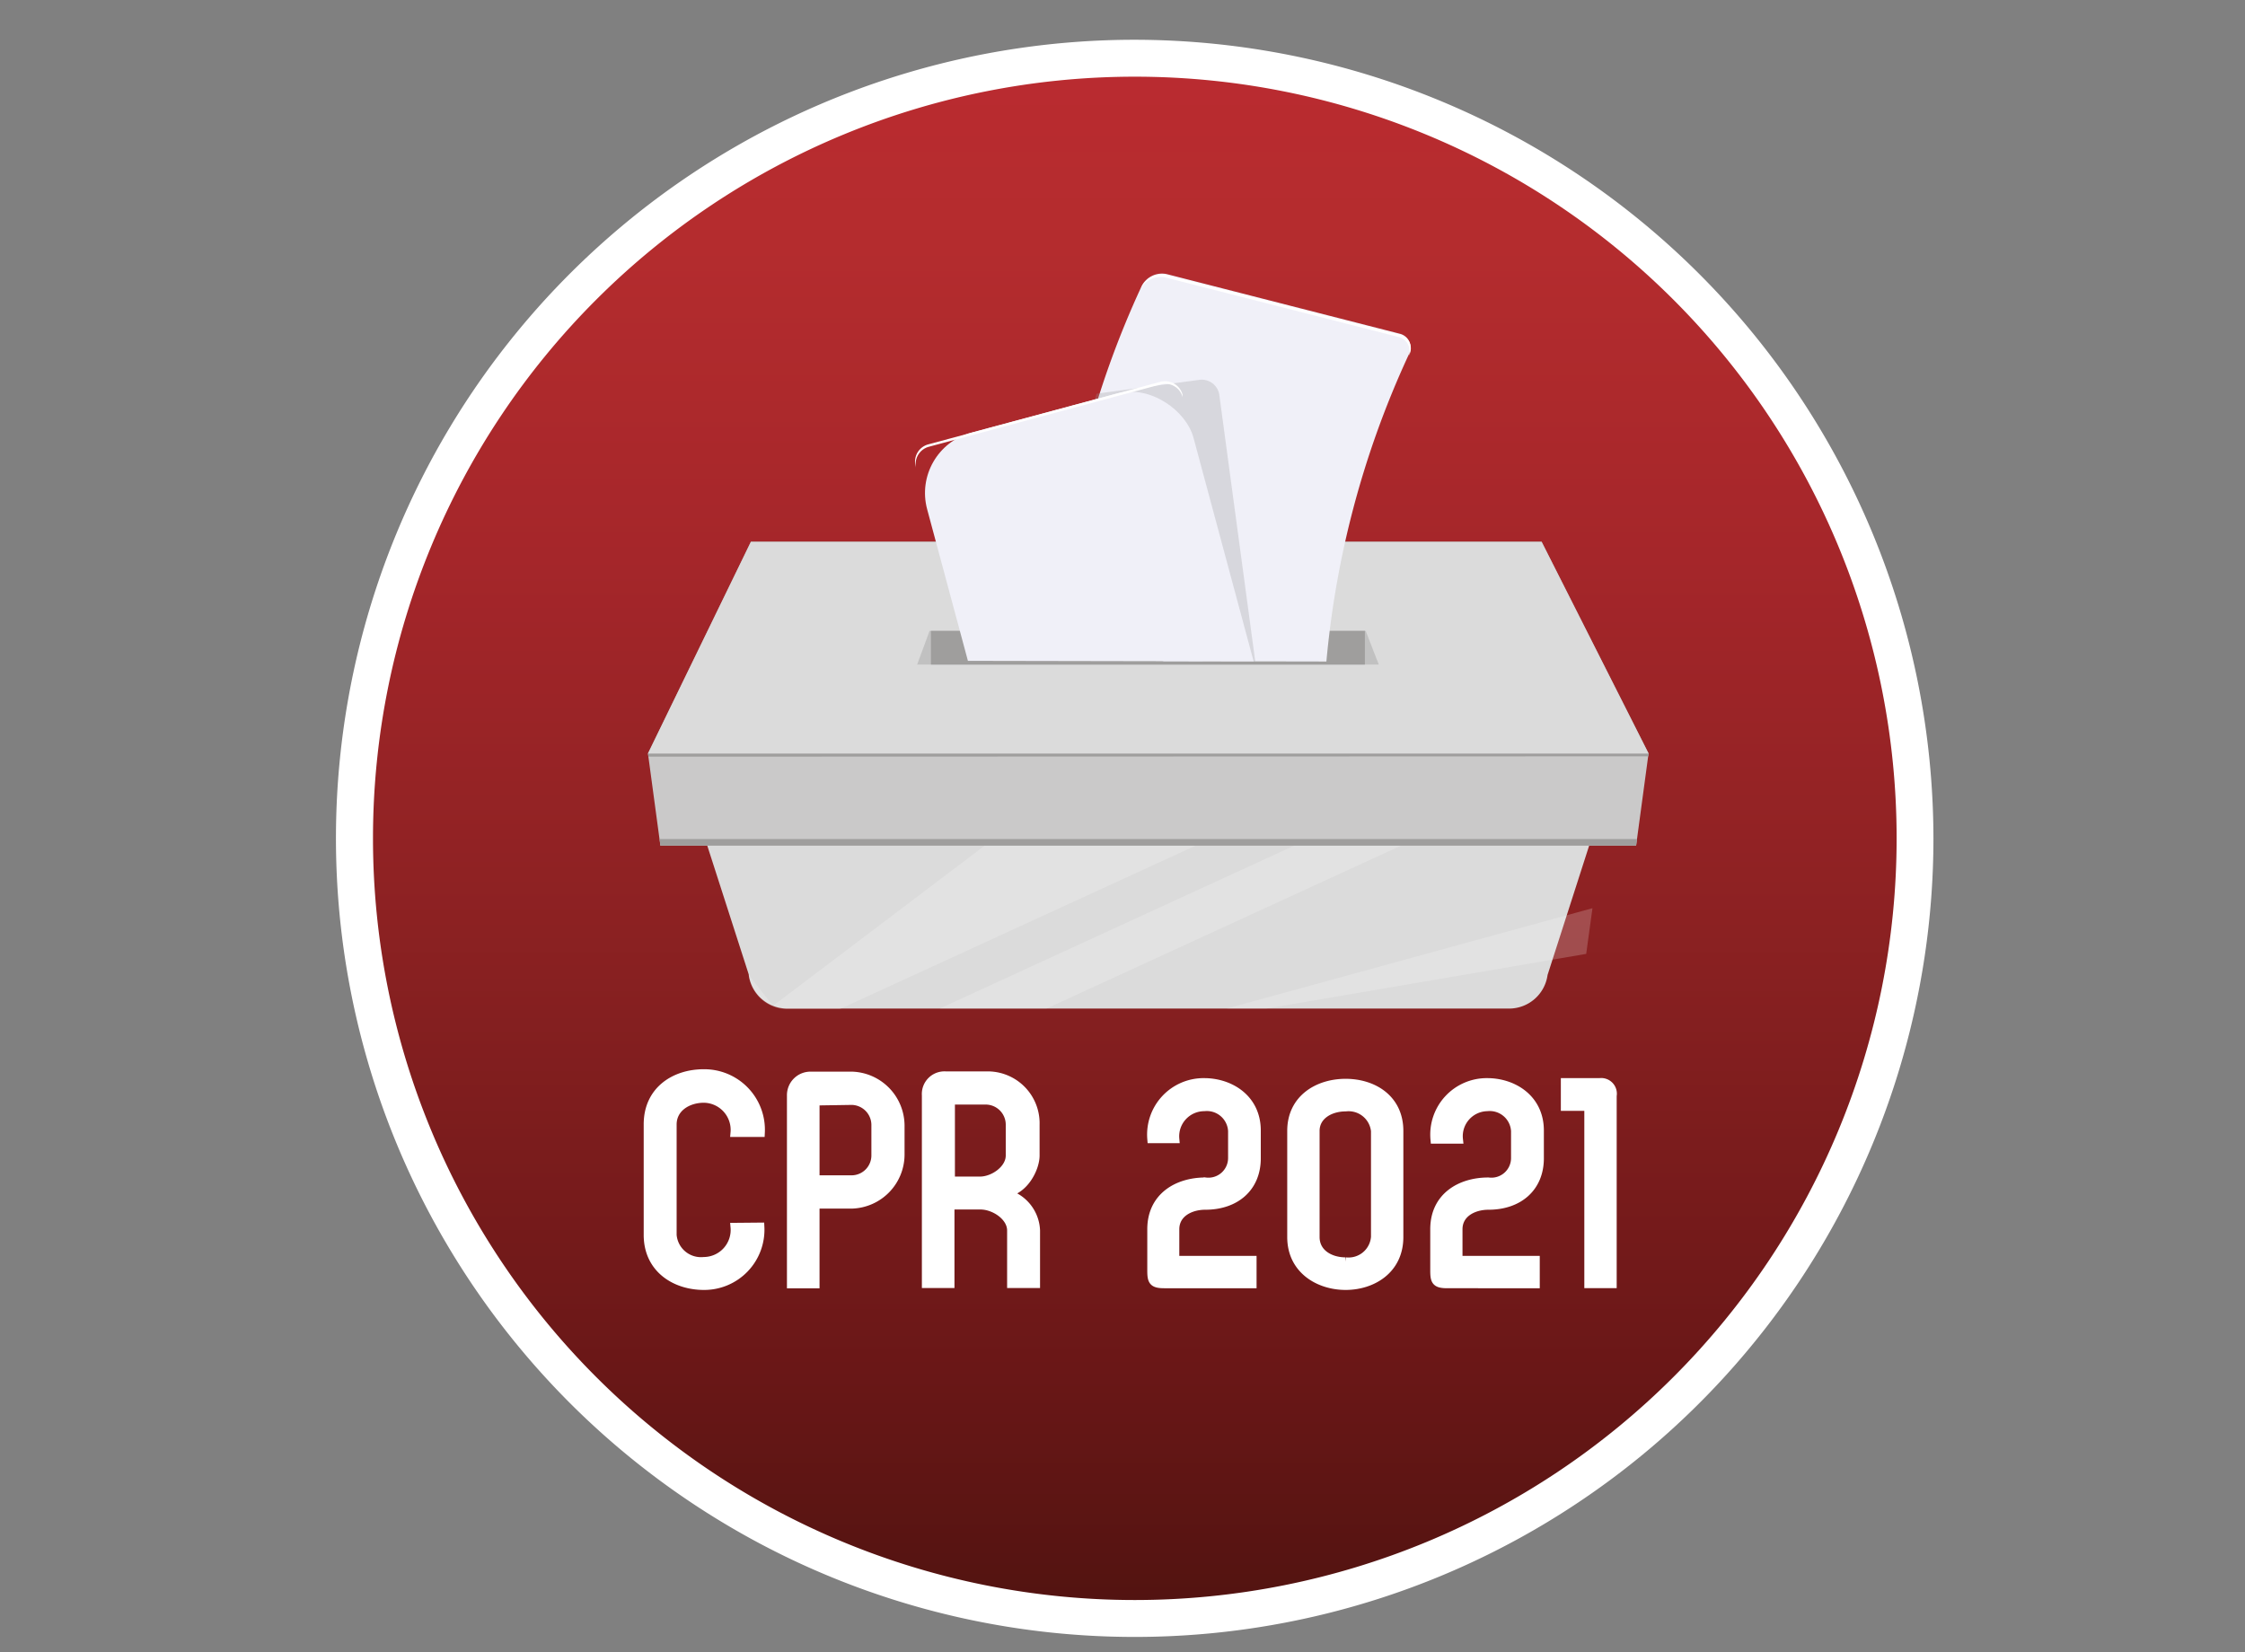
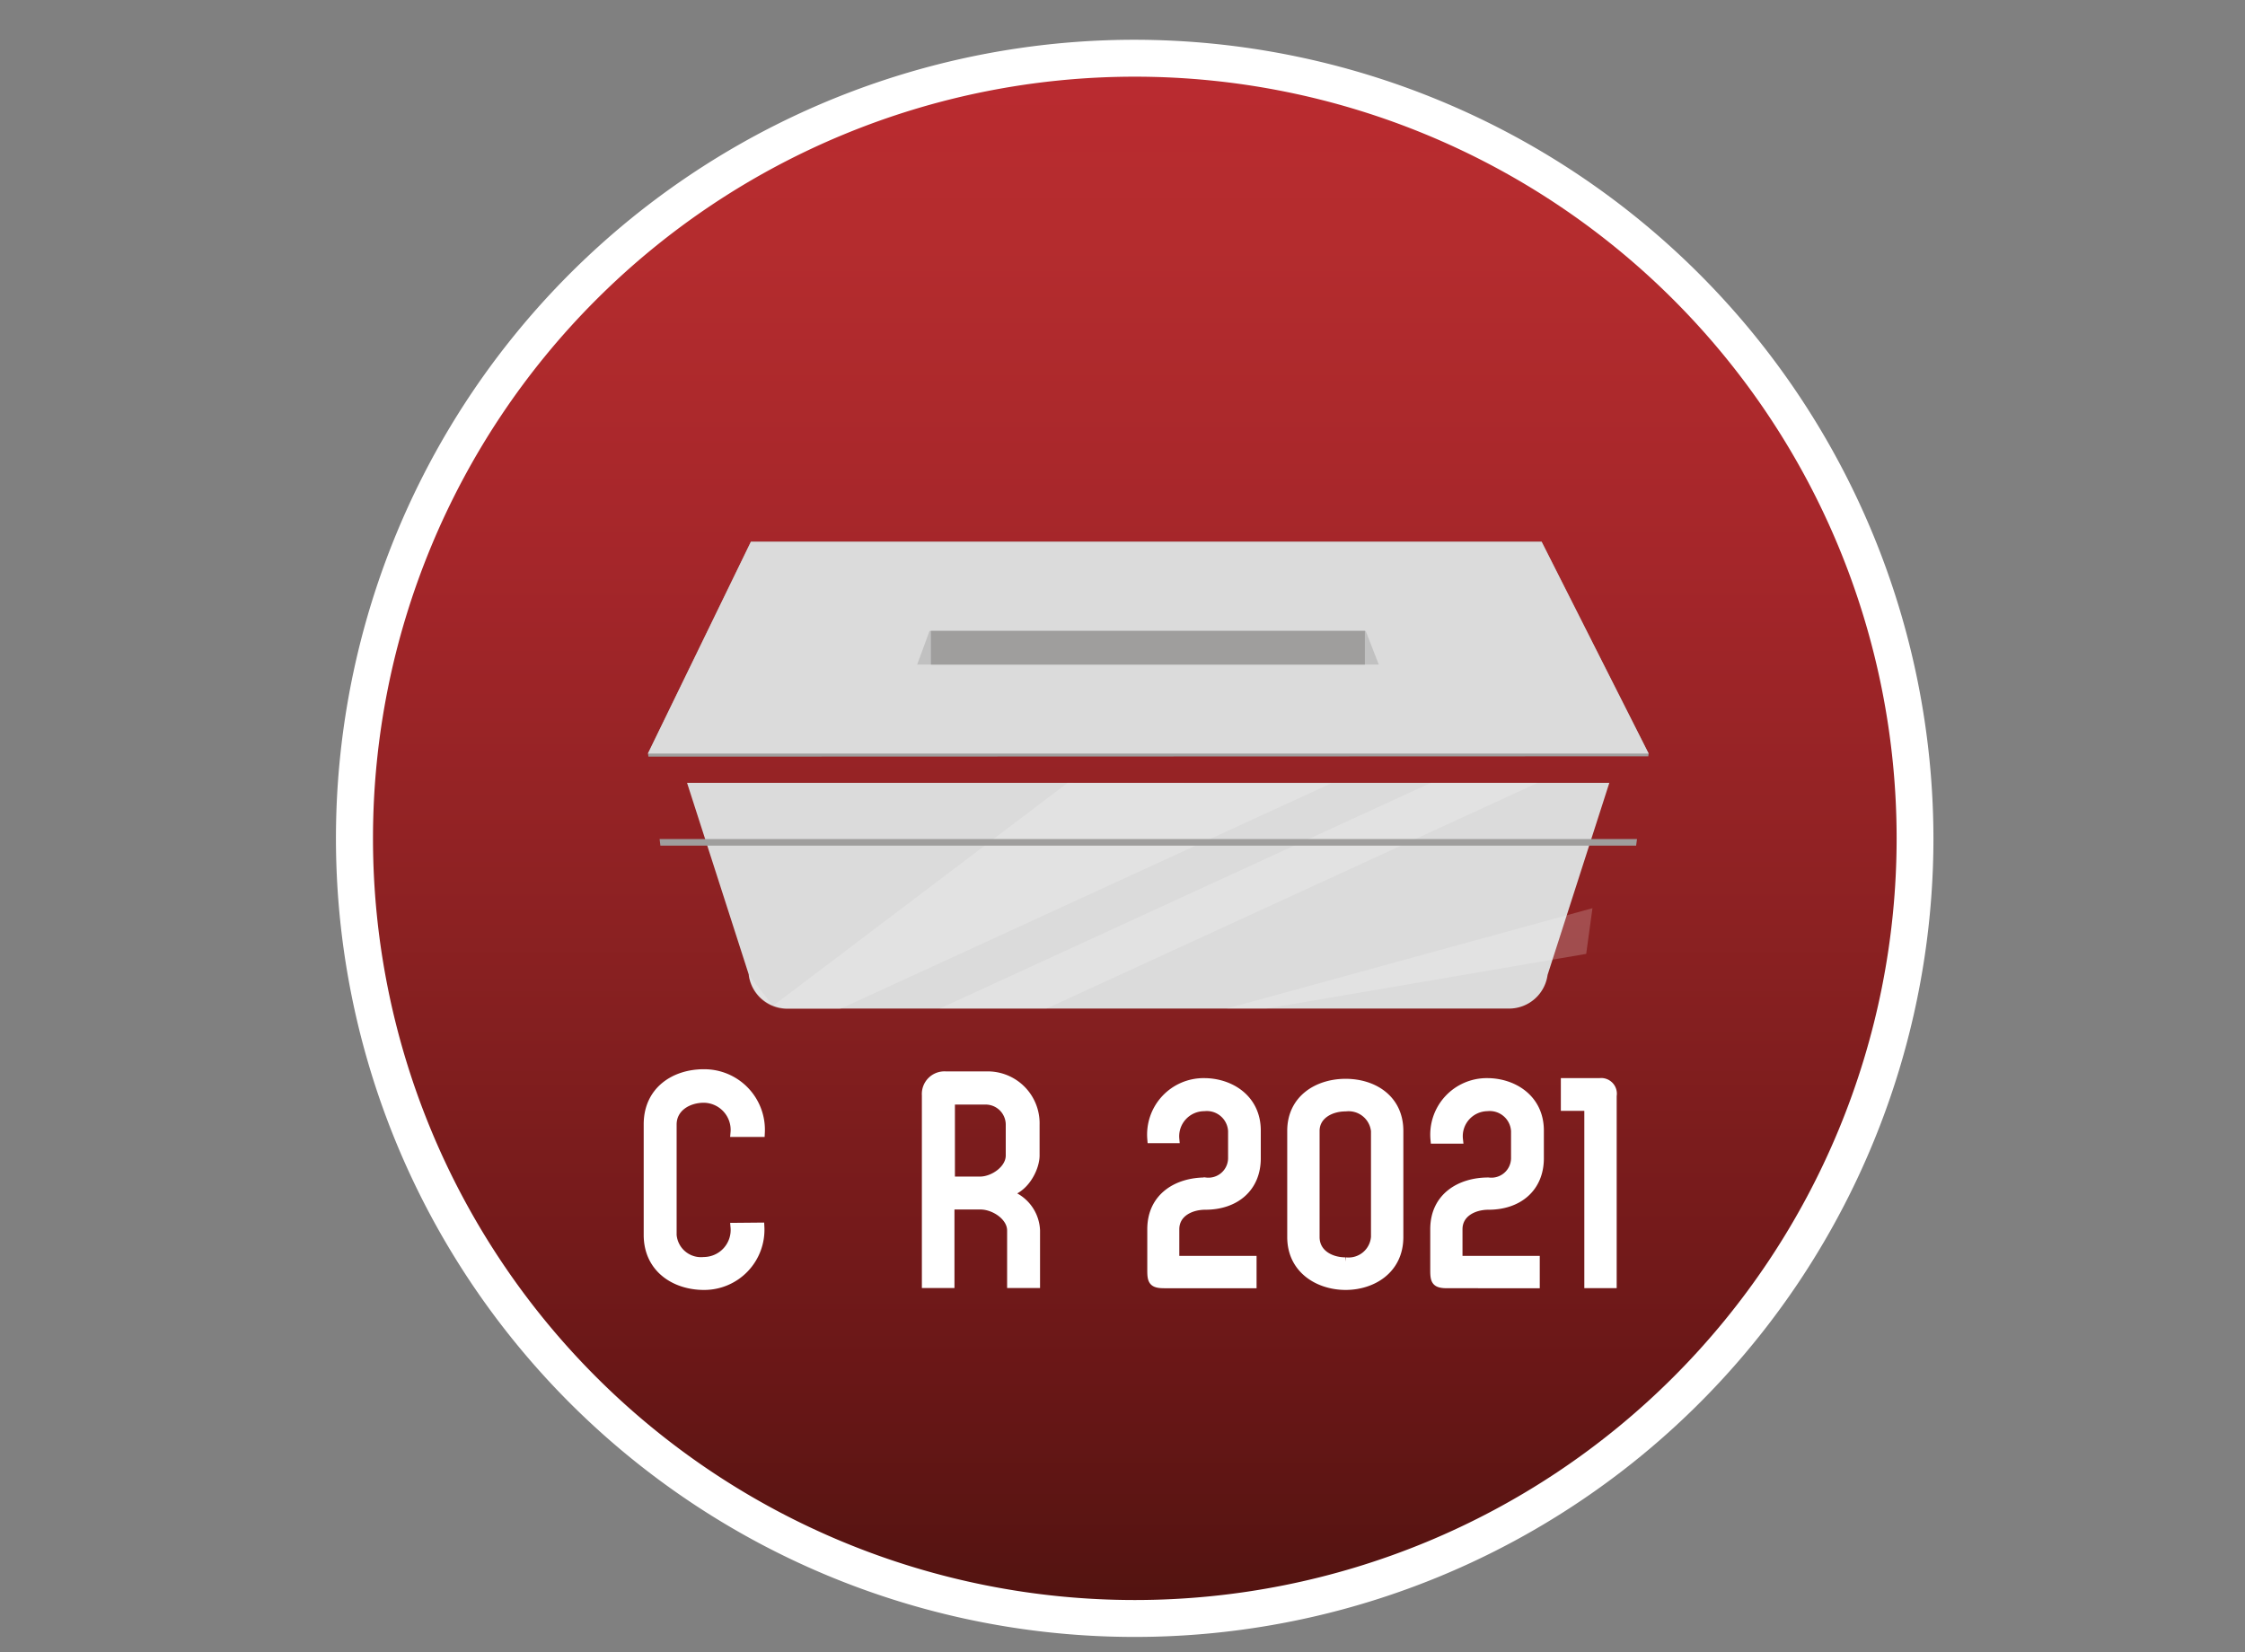
<svg xmlns="http://www.w3.org/2000/svg" viewBox="0 0 197 145">
  <rect x="0" y="0" width="197" height="145" fill="#808080" stroke="none" />
  <defs>
    <style>.cls-1{fill:none;}.cls-2{isolation:isolate;}.cls-3{fill:url(#Degradado_sin_nombre_12);}.cls-10,.cls-4{fill:#fff;}.cls-5{fill:#dbdbdb;}.cls-6{opacity:0.2;}.cls-7{fill:#cac9c9;}.cls-8{fill:#9f9e9d;}.cls-9{fill:#c1c1c1;}.cls-10{stroke:#fff;stroke-miterlimit:10;stroke-width:0.75px;}.cls-11{clip-path:url(#clip-path);}.cls-12{fill:#f0f0f8;}.cls-13{fill:#989898;mix-blend-mode:multiply;opacity:0.28;}</style>
    <linearGradient id="Degradado_sin_nombre_12" x1="99.58" y1="140.78" x2="99.58" y2="3.85" gradientTransform="matrix(1, 0, 0, -1, 0, 145.89)" gradientUnits="userSpaceOnUse">
      <stop offset="0" stop-color="#ba2b30" />
      <stop offset="0.12" stop-color="#b42c2e" />
      <stop offset="0.32" stop-color="#a5262a" />
      <stop offset="0.56" stop-color="#8b2122" />
      <stop offset="0.84" stop-color="#6a1717" />
      <stop offset="1" stop-color="#511310" />
    </linearGradient>
    <clipPath id="clip-path">
-       <polygon class="cls-1" points="126.2 26.22 73.89 14.88 84.54 58 117.17 58.06 126.2 26.22" />
-     </clipPath>
+       </clipPath>
  </defs>
  <g class="cls-2">
    <g id="Capa_1" data-name="Capa 1">
      <path class="cls-3" d="M99.58,142A68.47,68.47,0,1,1,168,73.58,68.54,68.54,0,0,1,99.58,142Z" />
      <path class="cls-4" d="M99.58,6.73A66.85,66.85,0,1,1,32.73,73.58,66.85,66.85,0,0,1,99.58,6.73m0-3.24a70.09,70.09,0,1,0,70.08,70.09A70.17,70.17,0,0,0,99.58,3.49Z" />
      <path class="cls-5" d="M132.43,88.52H69.08a3.41,3.41,0,0,1-3.38-3L60.29,68.71h80.93L135.8,85.57A3.41,3.41,0,0,1,132.43,88.52Z" />
      <g class="cls-6">
        <polygon class="cls-4" points="139.19 83.72 139.74 79.71 107.64 88.52 111.1 88.52 139.19 83.72" />
        <path class="cls-4" d="M93.69,68.71,67.83,88.28,65.7,85.57a3.41,3.41,0,0,0,3.38,3h4.6l43.11-19.81Z" />
        <polygon class="cls-4" points="134.92 68.71 125.56 68.71 82.46 88.52 91.82 88.52 134.92 68.71" />
      </g>
-       <polygon class="cls-7" points="143.57 74.22 57.95 74.22 56.86 66.14 144.66 66.14 143.57 74.22" />
      <polygon class="cls-8" points="57.88 73.64 57.95 74.22 143.57 74.22 143.65 73.64 57.88 73.64" />
      <polygon class="cls-8" points="135.28 47.55 65.89 47.55 56.86 66.14 56.9 66.41 144.64 66.38 144.67 66.14 135.28 47.55" />
      <polygon class="cls-5" points="135.28 47.55 65.89 47.55 56.85 66.14 144.67 66.14 135.28 47.55" />
      <polygon class="cls-9" points="119.84 55.37 81.57 55.37 80.48 58.33 120.99 58.33 119.84 55.37" />
      <rect class="cls-8" x="81.69" y="55.37" width="38.08" height="2.96" />
      <path class="cls-10" d="M66.7,107.68a4.91,4.91,0,0,1-4.93,5.16c-2.51,0-4.91-1.48-4.91-4.46v-9.7c0-3,2.38-4.46,4.88-4.46a4.94,4.94,0,0,1,5,5.19H64.48a2.76,2.76,0,0,0-2.71-3c-1.41,0-2.77.81-2.77,2.29v9.7a2.52,2.52,0,0,0,2.77,2.3,2.75,2.75,0,0,0,2.71-3Z" />
-       <path class="cls-10" d="M74.75,94.43A4.38,4.38,0,0,1,79,98.76v2.61a4.38,4.38,0,0,1-4.22,4.33H71.54v7H69.43V96.13a1.69,1.69,0,0,1,1.67-1.7Zm-3.21,9.1h3.21a2.12,2.12,0,0,0,2.09-2.16V98.76a2.14,2.14,0,0,0-2.09-2.16l-3.21.05Z" />
      <path class="cls-10" d="M83,94.41h3.55a4.18,4.18,0,0,1,4.3,4.3v2.71c0,1.12-1,3.16-2.74,3.29A3.5,3.5,0,0,1,90.89,108v4.67H88.75V108c0-1.25-1.51-2.22-2.71-2.22H83.38v6.89H81.27V96.13A1.61,1.61,0,0,1,83,94.41Zm.42,2.16v7.07H86c1.17,0,2.63-1,2.63-2.22V98.71a2.14,2.14,0,0,0-2.16-2.14Z" />
      <path class="cls-10" d="M110.26,101.66c0,2.58-1.85,4.14-4.49,4.14-1.33,0-2.66.68-2.66,2.09v2.71h6.78v2.09h-7.72c-1,0-1.12-.26-1.12-1.18v-3.62c0-2.87,2.3-4.17,4.72-4.17a2.1,2.1,0,0,0,2.37-2.06v-2.4a2.24,2.24,0,0,0-2.47-2.11,2.58,2.58,0,0,0-2.56,2.81h-2.06A4.58,4.58,0,0,1,105.67,95c2.24,0,4.59,1.39,4.59,4.23Z" />
      <path class="cls-10" d="M113.33,99.26c0-2.82,2.32-4.2,4.75-4.2s4.69,1.38,4.69,4.2v9.31c0,2.89-2.37,4.27-4.69,4.27s-4.75-1.38-4.75-4.27Zm2.09,9.31c0,1.43,1.3,2.16,2.66,2.16a2.35,2.35,0,0,0,2.6-2.16V99.26a2.35,2.35,0,0,0-2.6-2.09c-1.36,0-2.66.73-2.66,2.09Z" />
      <path class="cls-10" d="M135.1,101.66c0,2.58-1.85,4.14-4.48,4.14-1.33,0-2.66.68-2.66,2.09v2.71h6.78v2.09H127c-1,0-1.12-.26-1.12-1.18v-3.62c0-2.87,2.29-4.17,4.72-4.17a2.1,2.1,0,0,0,2.37-2.06v-2.4a2.25,2.25,0,0,0-2.48-2.11A2.57,2.57,0,0,0,128,100H125.9A4.58,4.58,0,0,1,130.51,95c2.24,0,4.59,1.39,4.59,4.23Z" />
      <path class="cls-10" d="M140.37,95a1,1,0,0,1,1.12,1.17v16.51H139.4V97.12h-2.06V95Z" />
      <g class="cls-11">
        <path class="cls-12" d="M114.63,61.25,94.23,56a2,2,0,0,1-1.44-2,81.36,81.36,0,0,1,7.39-28.89,2,2,0,0,1,2.21-1.05l20.4,5.22a1.25,1.25,0,0,1,.84,1.82,81.41,81.41,0,0,0-7.39,28.9A1.25,1.25,0,0,1,114.63,61.25Z" />
        <path class="cls-4" d="M122.79,29.34l-20.4-5.22a2,2,0,0,0-2.21,1.05l-.09.19a2,2,0,0,1,2.2-1l20.41,5.21a1.26,1.26,0,0,1,.84,1.83l.09-.2A1.25,1.25,0,0,0,122.79,29.34Z" />
        <path class="cls-13" d="M105.23,33.34l-9,1.21a81.29,81.29,0,0,0-3.43,18.58,2,2,0,0,0,1.44,2l16.07,4.11L107,34.69A1.56,1.56,0,0,0,105.23,33.34Z" />
        <rect class="cls-12" x="83.8" y="35.69" width="24.2" height="32.94" rx="5.49" transform="translate(-10.26 26.69) rotate(-15.05)" />
-         <path class="cls-4" d="M101.79,33.52,81.46,39a1.57,1.57,0,0,0-1.11,1.93l.05.2a1.57,1.57,0,0,1,1.11-1.92l20.34-5.47a1.56,1.56,0,0,1,1.92,1.11l0-.21A1.59,1.59,0,0,0,101.79,33.52Z" />
-         <polygon class="cls-13" points="101.77 67.68 87.03 65.84 87.61 67.95 97.73 69.06 101.77 67.68" />
      </g>
    </g>
  </g>
</svg>